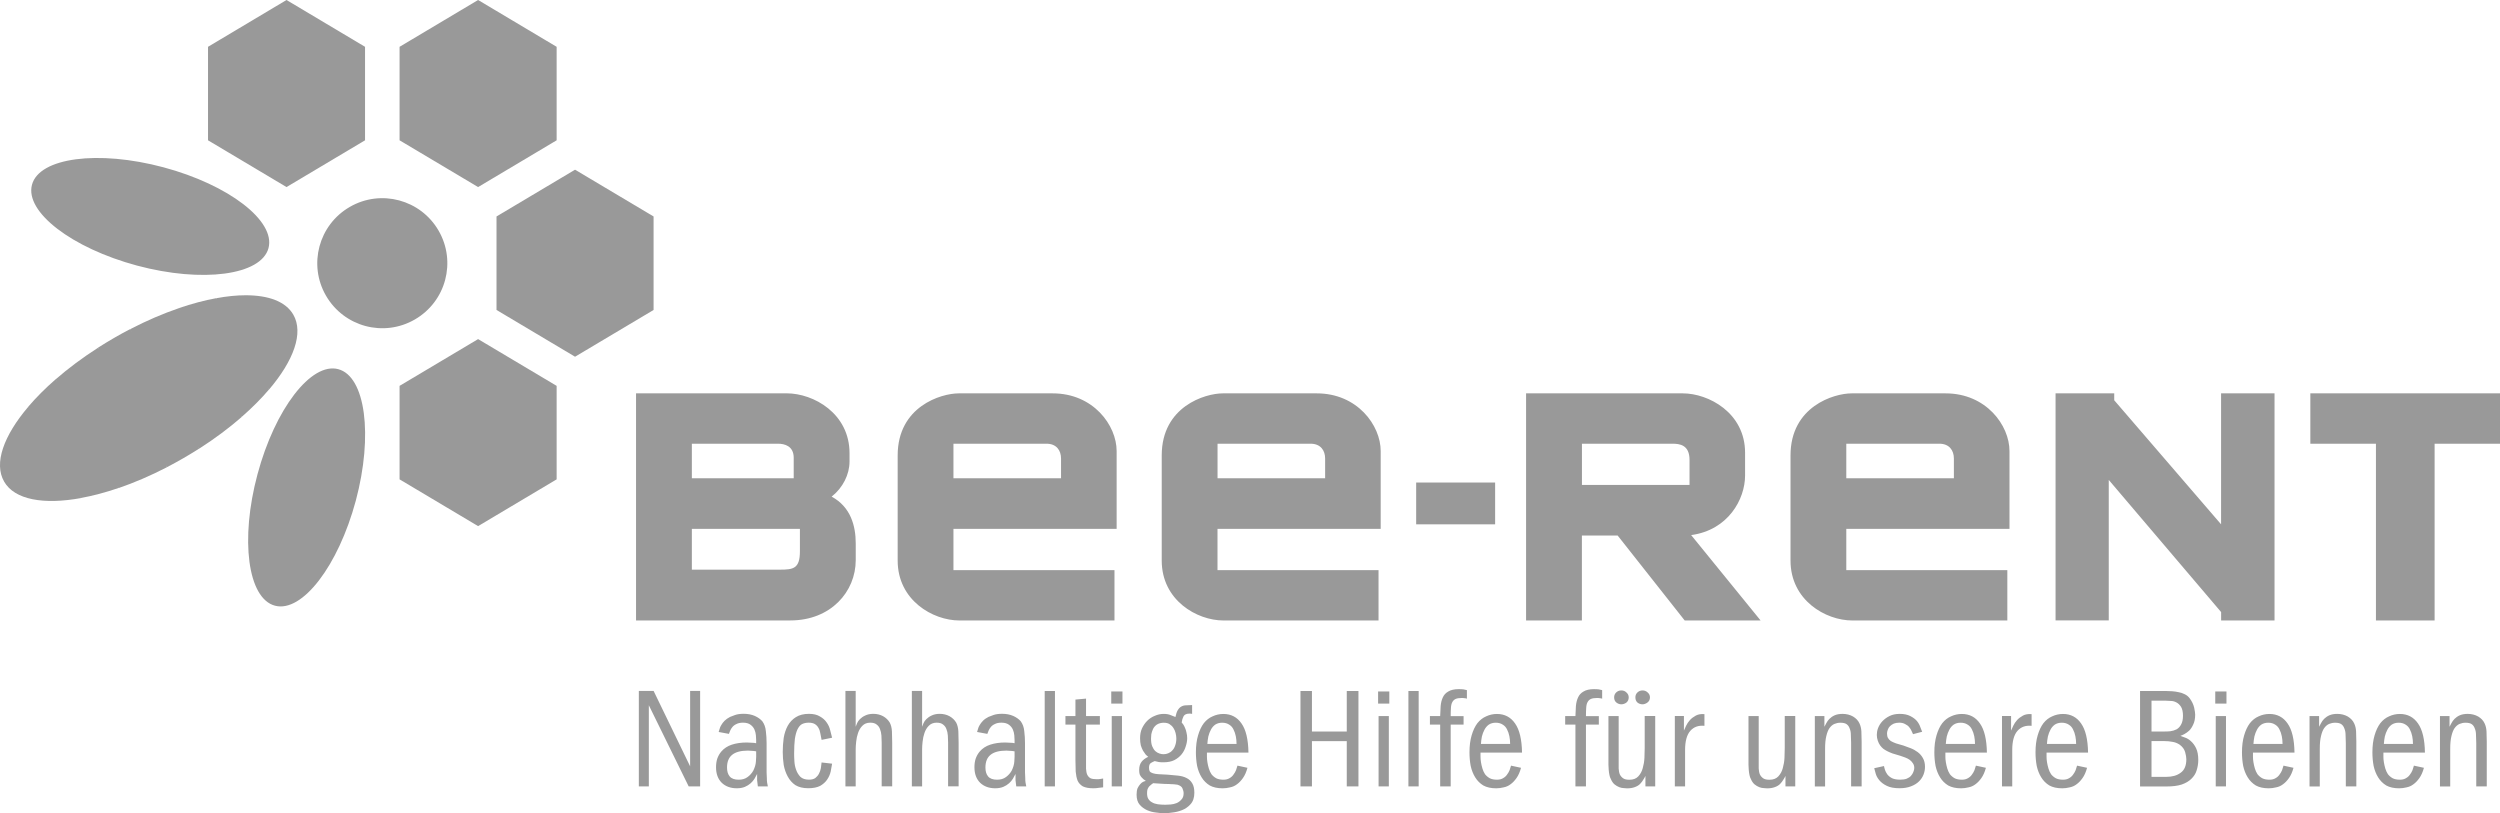
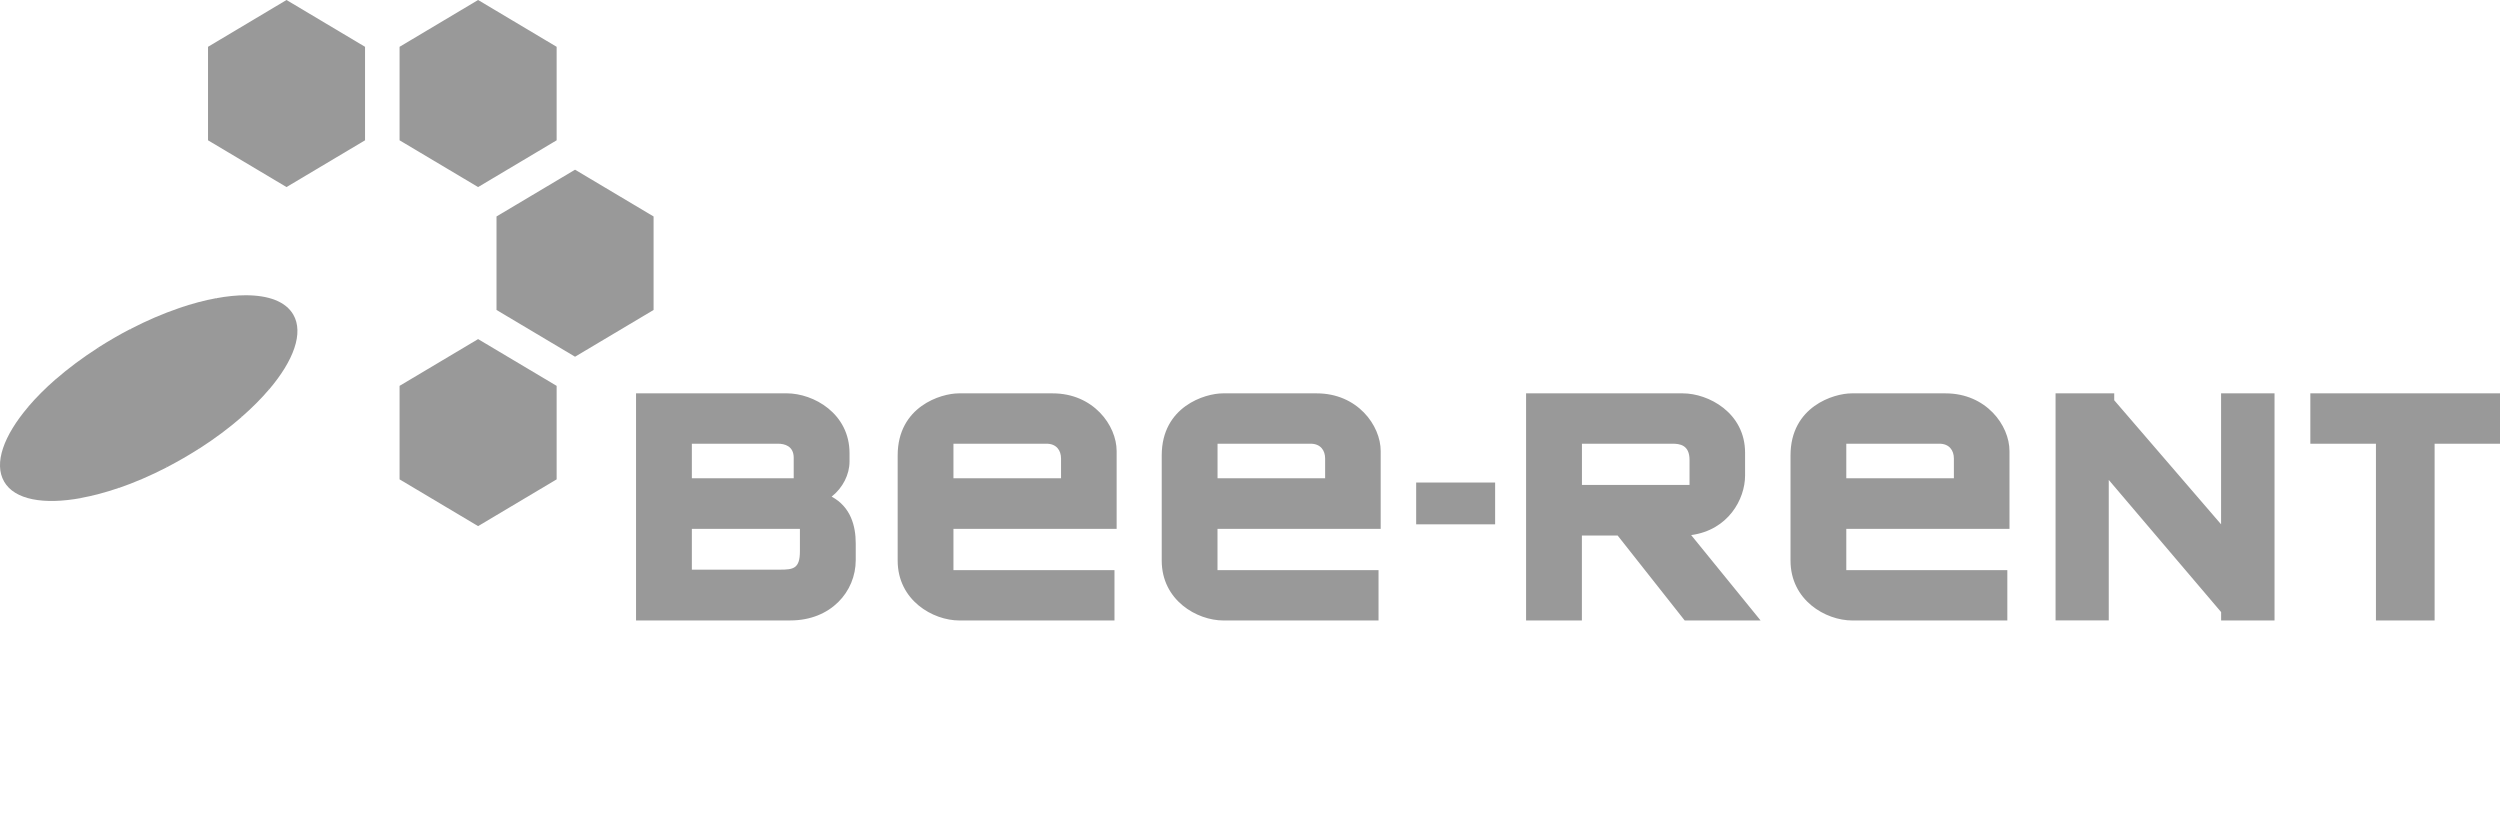
<svg xmlns="http://www.w3.org/2000/svg" id="Ebene_1" data-name="Ebene 1" viewBox="0 0 580 188.7">
  <defs>
    <style> .cls-1 { fill: #999; } </style>
  </defs>
  <path class="cls-1" d="M.96,111.73c-2.45-4.24-.09-10.67,5.61-17.37l9.89,8.42-3.52-14.8c2.88-2.51,6.17-4.97,9.79-7.29l11.77,11.68-4.23-16.04c3.82-1.98,7.6-3.59,11.22-4.83l11.06,10.45-2.34-12.77c2.43-.45,4.71-.68,6.79-.68,5.31,0,9.29,1.45,11.05,4.5,2.44,4.24.08,10.66-5.62,17.36l-9.88-8.41,3.51,14.8c-2.88,2.51-6.17,4.98-9.79,7.3l-11.77-11.68,4.23,16.03c-3.82,1.97-7.6,3.59-11.21,4.83l-11.06-10.44,2.34,12.76c-8.65,1.58-15.39.42-17.84-3.81h0Z" />
  <path class="cls-1" d="M129.14,89.52v21.69l-18.22,10.85-18.22-10.85v-21.69l18.22-10.85,18.22,10.85ZM129.14,10.86v21.69l-18.22,10.85-18.22-10.85V10.86L110.92,0l18.22,10.86ZM84.69,10.86v21.69l-18.22,10.85-18.21-10.85V10.86L66.47,0l18.22,10.86ZM151.63,50.22v21.69l-18.22,10.85-18.22-10.85v-21.69l18.22-10.85,18.22,10.85Z" />
-   <path class="cls-1" d="M78.49,85.65c-6.3-1.69-14.69,9.23-18.75,24.38-4.07,15.15-2.26,28.81,4.05,30.49,6.3,1.69,14.69-9.23,18.76-24.38,4.05-15.15,2.24-28.81-4.07-30.49M62.29,57.57c1.69-6.31-9.23-14.71-24.38-18.76-15.15-4.05-28.81-2.24-30.49,4.05-1.69,6.3,9.23,14.69,24.38,18.76,15.15,4.05,28.79,2.24,30.49-4.05M75.63,68.6c4.18,7.22,13.39,9.7,20.61,5.52,7.21-4.16,9.69-13.38,5.52-20.6-4.16-7.21-13.39-9.69-20.6-5.52-7.22,4.16-9.7,13.39-5.53,20.6" />
-   <path class="cls-1" d="M566.08,166.12h2.21v2.49c.11-.22.25-.5.44-.83.18-.36.42-.69.72-1,.33-.33.73-.61,1.22-.83.51-.22,1.12-.33,1.83-.33.91,0,1.73.21,2.44.61.69.42,1.19.94,1.49,1.6.25.53.4,1.13.44,1.83.03.66.06,1.47.06,2.38v10.4h-2.44v-10.07c0-.69-.03-1.33-.06-1.88,0-.58-.1-1.08-.28-1.49-.15-.44-.39-.77-.72-1s-.82-.33-1.44-.33c-.48,0-.94.1-1.38.28-.44.19-.83.53-1.16,1-.3.44-.54,1.05-.72,1.83-.19.77-.28,1.74-.28,2.88v8.8h-2.38v-16.33ZM552.95,174.58v1c0,.37.03.8.11,1.27.07.44.18.93.33,1.44.14.48.35.93.61,1.33.29.37.66.69,1.11.94.44.22,1,.33,1.66.33.55,0,1.01-.11,1.38-.33.4-.22.72-.5.94-.83.25-.33.46-.68.61-1.05.14-.4.25-.75.33-1.05l2.32.5c-.26.97-.61,1.76-1.05,2.38-.42.59-.87,1.08-1.38,1.44-.48.37-1.02.61-1.6.72-.55.14-1.13.22-1.72.22-1.19,0-2.19-.22-2.99-.66-.77-.47-1.41-1.11-1.88-1.88-.48-.77-.83-1.66-1.05-2.66-.19-1.02-.28-2.08-.28-3.15,0-1.51.17-2.82.5-3.93.33-1.13.77-2.08,1.33-2.82.58-.73,1.27-1.27,2.05-1.6.77-.36,1.6-.55,2.49-.55,1.8,0,3.21.75,4.21,2.21,1.02,1.44,1.56,3.69,1.6,6.75h-9.63ZM559.81,172.59c0-.62-.06-1.22-.17-1.77-.11-.58-.3-1.12-.55-1.6-.22-.47-.55-.84-1-1.11-.44-.29-.98-.44-1.6-.44s-1.16.15-1.6.44c-.42.3-.75.69-1,1.16-.26.48-.47,1.02-.61,1.6-.11.59-.19,1.16-.22,1.72h6.75ZM535.82,166.12h2.21v2.49c.11-.22.25-.5.44-.83.18-.36.42-.69.72-1,.33-.33.73-.61,1.22-.83.51-.22,1.12-.33,1.83-.33.91,0,1.73.21,2.44.61.69.42,1.19.94,1.49,1.6.25.53.4,1.13.44,1.83.03.66.06,1.47.06,2.38v10.4h-2.44v-10.07c0-.69-.03-1.33-.06-1.88,0-.58-.1-1.08-.28-1.49-.15-.44-.39-.77-.72-1s-.82-.33-1.44-.33c-.48,0-.94.1-1.38.28-.44.19-.83.53-1.16,1-.3.44-.54,1.05-.72,1.83-.19.77-.28,1.74-.28,2.88v8.8h-2.38v-16.33ZM522.69,174.58v1c0,.37.03.8.11,1.27.07.44.18.93.33,1.44.14.48.35.93.61,1.33.29.37.66.69,1.11.94.44.22,1,.33,1.66.33.55,0,1.01-.11,1.38-.33.4-.22.72-.5.94-.83.25-.33.46-.68.61-1.05.14-.4.25-.75.33-1.05l2.32.5c-.26.97-.61,1.76-1.05,2.38-.42.59-.87,1.08-1.38,1.44-.48.37-1.02.61-1.6.72-.55.14-1.13.22-1.72.22-1.19,0-2.19-.22-2.99-.66-.77-.47-1.41-1.11-1.88-1.88-.48-.77-.83-1.66-1.05-2.66-.19-1.02-.28-2.08-.28-3.15,0-1.51.17-2.82.5-3.93.33-1.13.77-2.08,1.33-2.82.58-.73,1.27-1.27,2.05-1.6.77-.36,1.6-.55,2.49-.55,1.8,0,3.21.75,4.21,2.21,1.02,1.44,1.56,3.69,1.6,6.75h-9.63ZM529.55,172.59c0-.62-.06-1.22-.17-1.77-.11-.58-.3-1.12-.55-1.6-.22-.47-.55-.84-1-1.11-.44-.29-.98-.44-1.6-.44s-1.16.15-1.6.44c-.42.3-.75.69-1,1.16-.26.48-.47,1.02-.61,1.6-.11.59-.19,1.16-.22,1.72h6.75ZM516.43,166.12v16.33h-2.38v-16.33h2.38ZM513.94,163.24v-2.82h2.6v2.82h-2.6ZM496.49,160.31h5.98c.51,0,1.01.03,1.49.06.51.04,1.01.11,1.49.22.47.08.91.22,1.33.44.44.19.83.48,1.16.89.29.37.53.76.72,1.16.18.37.3.75.39,1.11.07.33.12.65.17.94.03.3.06.53.06.66,0,.93-.15,1.69-.44,2.27-.26.59-.58,1.08-.94,1.44-.37.33-.76.61-1.16.83-.37.19-.66.32-.89.39.25.08.61.21,1.05.39.47.15.94.43,1.38.83.47.42.89.97,1.22,1.66.33.71.5,1.6.5,2.71,0,.86-.14,1.66-.39,2.44-.22.75-.64,1.38-1.22,1.94-.55.55-1.31,1-2.27,1.33-.93.3-2.09.44-3.49.44h-6.14v-22.14ZM499.15,169.71h2.99c.44,0,.9-.01,1.38-.06.51-.07,1-.22,1.44-.44.44-.25.79-.62,1.05-1.11.29-.51.44-1.19.44-2.05s-.15-1.56-.44-2.05c-.3-.47-.66-.83-1.11-1.05-.42-.22-.83-.33-1.27-.33-.44-.03-.83-.06-1.16-.06h-3.32v7.14ZM499.15,180.23h3.43c1.36,0,2.46-.3,3.32-.94.89-.62,1.33-1.67,1.33-3.15,0-.44-.1-1-.28-1.66-.19-.66-.61-1.23-1.27-1.72-.55-.36-1.13-.58-1.72-.66-.55-.11-1.19-.17-1.88-.17h-2.93v8.3ZM474.8,174.58v1c0,.37.03.8.11,1.27.07.44.18.93.33,1.44.14.48.35.93.61,1.33.29.37.66.69,1.11.94.44.22,1,.33,1.66.33.55,0,1.01-.11,1.38-.33.4-.22.72-.5.94-.83.25-.33.46-.68.61-1.05.14-.4.25-.75.33-1.05l2.32.5c-.26.97-.61,1.76-1.05,2.38-.42.59-.87,1.08-1.38,1.44-.48.37-1.02.61-1.61.72-.55.14-1.13.22-1.72.22-1.19,0-2.19-.22-2.99-.66-.77-.47-1.41-1.11-1.88-1.88-.48-.77-.83-1.66-1.05-2.66-.19-1.02-.28-2.08-.28-3.15,0-1.51.17-2.82.5-3.93.33-1.13.77-2.08,1.33-2.82.58-.73,1.27-1.27,2.05-1.6.77-.36,1.61-.55,2.49-.55,1.8,0,3.21.75,4.21,2.21,1.02,1.44,1.56,3.69,1.61,6.75h-9.63ZM481.66,172.59c0-.62-.06-1.22-.17-1.77-.11-.58-.3-1.12-.55-1.6-.22-.47-.55-.84-1-1.11-.44-.29-.98-.44-1.61-.44s-1.16.15-1.61.44c-.42.3-.75.69-1,1.16-.26.48-.47,1.02-.61,1.6-.11.59-.19,1.16-.22,1.72h6.75ZM466.57,166.12v3.38c.11-.25.28-.62.5-1.11.22-.47.51-.91.89-1.33.36-.4.83-.75,1.38-1.05.55-.29,1.22-.4,1.99-.33v2.71c-1.37-.14-2.46.25-3.27,1.16-.82.93-1.22,2.41-1.22,4.43v8.47h-2.38v-16.33h2.1ZM451.33,174.58v1c0,.37.03.8.11,1.27.07.44.18.93.33,1.44.14.48.35.93.61,1.33.29.37.66.69,1.11.94.44.22,1,.33,1.66.33.55,0,1.01-.11,1.38-.33.4-.22.72-.5.94-.83.25-.33.46-.68.61-1.05.14-.4.25-.75.33-1.05l2.32.5c-.26.97-.61,1.76-1.05,2.38-.42.59-.87,1.08-1.38,1.44-.48.37-1.02.61-1.61.72-.55.14-1.13.22-1.72.22-1.19,0-2.19-.22-2.99-.66-.77-.47-1.41-1.11-1.88-1.88-.48-.77-.83-1.66-1.05-2.66-.19-1.02-.28-2.08-.28-3.15,0-1.51.17-2.82.5-3.93.33-1.13.77-2.08,1.33-2.82.58-.73,1.27-1.27,2.05-1.6.77-.36,1.61-.55,2.49-.55,1.8,0,3.21.75,4.21,2.21,1.02,1.44,1.56,3.69,1.61,6.75h-9.63ZM458.2,172.59c0-.62-.06-1.22-.17-1.77-.11-.58-.3-1.12-.55-1.6-.22-.47-.55-.84-1-1.11-.44-.29-.98-.44-1.61-.44s-1.16.15-1.61.44c-.42.3-.75.69-1,1.16-.26.48-.47,1.02-.61,1.6-.11.59-.19,1.16-.22,1.72h6.75ZM443.82,170.32c-.08-.18-.19-.42-.33-.72-.11-.29-.3-.58-.55-.89-.22-.29-.54-.53-.94-.72-.37-.22-.83-.33-1.38-.33-.48,0-.91.08-1.27.22-.33.15-.64.36-.89.61-.22.22-.39.5-.5.83-.11.3-.17.58-.17.83,0,.44.07.8.22,1.05.14.26.36.5.66.72.33.19.73.37,1.22.55.47.15,1.05.32,1.72.5.51.19,1.07.39,1.66.61.58.22,1.12.53,1.61.89.51.37.91.83,1.22,1.38.33.55.5,1.25.5,2.05,0,.59-.11,1.19-.33,1.77-.22.59-.58,1.13-1.05,1.6-.48.48-1.11.87-1.88,1.16-.75.29-1.63.44-2.66.44-1.22,0-2.2-.19-2.93-.55-.75-.36-1.33-.8-1.77-1.33-.42-.51-.69-1.02-.83-1.55-.15-.51-.26-.91-.33-1.22l2.27-.5c.03.22.11.53.22.89.11.33.29.69.55,1.05.25.33.62.64,1.11.89.47.22,1.11.33,1.88.33.58,0,1.08-.07,1.49-.22.44-.18.77-.4,1-.66.25-.29.44-.58.55-.89.14-.33.22-.64.22-.94,0-.44-.11-.8-.33-1.11-.19-.29-.43-.55-.72-.77-.3-.22-.65-.4-1.05-.55-.37-.14-.75-.28-1.11-.39-.71-.22-1.31-.4-1.83-.55-.48-.18-.91-.36-1.27-.55-.33-.18-.64-.36-.89-.55-.26-.22-.5-.47-.72-.77-.22-.33-.42-.69-.55-1.11-.15-.44-.22-.89-.22-1.33,0-.47.08-1,.28-1.55.22-.58.55-1.12,1-1.6.44-.47,1-.89,1.66-1.22.66-.33,1.45-.5,2.38-.5,1,0,1.8.17,2.44.5.66.33,1.18.72,1.55,1.16.36.44.62.91.77,1.38.18.44.33.82.44,1.11l-2.1.55ZM421.05,166.12h2.21v2.49c.11-.22.25-.5.44-.83.18-.36.42-.69.72-1,.33-.33.73-.61,1.22-.83.51-.22,1.12-.33,1.83-.33.91,0,1.73.21,2.44.61.69.42,1.19.94,1.49,1.6.25.53.4,1.13.44,1.83.03.66.06,1.47.06,2.38v10.4h-2.44v-10.07c0-.69-.03-1.33-.06-1.88,0-.58-.1-1.08-.28-1.49-.15-.44-.39-.77-.72-1s-.82-.33-1.44-.33c-.48,0-.94.1-1.38.28-.44.19-.83.53-1.16,1-.3.44-.54,1.05-.72,1.83-.19.77-.28,1.74-.28,2.88v8.8h-2.38v-16.33ZM408.02,166.12v12.18c.03.55.12,1.02.28,1.38.18.37.44.66.77.89s.8.33,1.44.33c.89,0,1.56-.25,2.05-.77.51-.55.86-1.19,1.05-1.94.22-.77.35-1.56.39-2.38.03-.84.06-1.6.06-2.27v-7.42h2.44v16.33h-2.27v-2.44c-.11.26-.28.55-.5.89-.19.33-.44.66-.77,1-.3.3-.71.54-1.22.72-.48.18-1.08.28-1.77.28-.19,0-.44-.03-.77-.06-.33,0-.69-.08-1.05-.22-.37-.15-.75-.36-1.11-.66-.33-.29-.61-.69-.83-1.22-.15-.25-.26-.57-.33-.94-.08-.4-.14-.8-.17-1.22-.04-.4-.06-.79-.06-1.16v-11.29h2.38ZM390.67,166.12v3.38c.11-.25.28-.62.5-1.11.22-.47.51-.91.89-1.33.36-.4.83-.75,1.38-1.05.55-.29,1.22-.4,1.99-.33v2.71c-1.37-.14-2.46.25-3.27,1.16-.82.93-1.22,2.41-1.22,4.43v8.47h-2.38v-16.33h2.1ZM375.53,166.12v12.18c.03.55.12,1.02.28,1.38.18.37.44.66.77.89s.8.33,1.44.33c.89,0,1.56-.25,2.05-.77.51-.55.86-1.19,1.05-1.94.22-.77.35-1.56.39-2.38.03-.84.06-1.6.06-2.27v-7.42h2.44v16.33h-2.27v-2.44c-.11.26-.28.55-.5.89-.19.33-.44.66-.77,1-.3.3-.71.54-1.22.72-.48.18-1.08.28-1.77.28-.19,0-.44-.03-.77-.06-.33,0-.69-.08-1.05-.22-.37-.15-.75-.36-1.11-.66-.33-.29-.61-.69-.83-1.22-.15-.25-.26-.57-.33-.94-.08-.4-.14-.8-.17-1.22-.04-.4-.06-.79-.06-1.16v-11.29h2.38ZM376.14,163.4c-.37,0-.75-.12-1.11-.39-.37-.29-.55-.69-.55-1.22,0-.44.14-.8.44-1.11.33-.33.73-.5,1.22-.5.51,0,.91.17,1.22.5.33.3.5.66.5,1.11,0,.53-.19.93-.55,1.22-.37.26-.76.39-1.16.39h0ZM381.07,163.4c-.42,0-.8-.12-1.16-.39-.33-.29-.5-.69-.5-1.22,0-.44.14-.8.44-1.11.33-.33.73-.5,1.22-.5s.89.17,1.22.5c.33.3.5.66.5,1.11,0,.53-.21.93-.61,1.22-.37.26-.75.39-1.11.39h0ZM370.93,166.12v1.99h-2.99v14.33h-2.44v-14.33h-2.38v-1.99h2.38c.03-.8.07-1.58.11-2.32.07-.77.24-1.44.5-1.99.25-.58.68-1.05,1.27-1.38.58-.36,1.4-.55,2.44-.55.51,0,.89.03,1.11.06.25.04.51.1.77.17v1.99c-.15-.07-.32-.11-.5-.11-.15-.03-.37-.06-.66-.06-.64,0-1.11.08-1.44.22-.33.15-.59.39-.77.72-.19.33-.3.77-.33,1.33-.04.53-.06,1.16-.06,1.94h2.99ZM343.48,174.58v1c0,.37.03.8.11,1.27.07.44.18.93.33,1.44.14.48.35.93.61,1.33.29.37.66.69,1.11.94.44.22,1,.33,1.66.33.55,0,1.01-.11,1.38-.33.4-.22.72-.5.94-.83.25-.33.46-.68.61-1.05.14-.4.25-.75.33-1.05l2.32.5c-.26.97-.61,1.76-1.05,2.38-.42.59-.87,1.08-1.38,1.44-.48.37-1.02.61-1.61.72-.55.14-1.13.22-1.72.22-1.19,0-2.19-.22-2.99-.66-.77-.47-1.41-1.11-1.88-1.88-.48-.77-.83-1.66-1.05-2.66-.19-1.02-.28-2.08-.28-3.15,0-1.51.17-2.82.5-3.93.33-1.13.77-2.08,1.33-2.82.58-.73,1.27-1.27,2.05-1.6.77-.36,1.61-.55,2.49-.55,1.8,0,3.21.75,4.21,2.21,1.02,1.44,1.56,3.69,1.61,6.75h-9.63ZM350.35,172.59c0-.62-.06-1.22-.17-1.77-.11-.58-.3-1.12-.55-1.6-.22-.47-.55-.84-1-1.11-.44-.29-.98-.44-1.61-.44s-1.16.15-1.61.44c-.42.3-.75.69-1,1.16-.26.48-.47,1.02-.61,1.6-.11.59-.19,1.16-.22,1.72h6.75ZM339.55,166.12v1.99h-2.99v14.33h-2.44v-14.33h-2.38v-1.99h2.38c.03-.8.07-1.58.11-2.32.07-.77.24-1.44.5-1.99.25-.58.68-1.05,1.27-1.38.58-.36,1.4-.55,2.44-.55.51,0,.89.03,1.11.06.25.04.51.1.77.17v1.99c-.15-.07-.32-.11-.5-.11-.15-.03-.37-.06-.66-.06-.64,0-1.11.08-1.44.22-.33.15-.59.39-.77.72-.19.33-.3.77-.33,1.33-.04.53-.06,1.16-.06,1.94h2.99ZM329.13,160.31v22.14h-2.38v-22.14h2.38ZM322.21,166.12v16.33h-2.38v-16.33h2.38ZM319.72,163.24v-2.82h2.6v2.82h-2.6ZM301.71,160.31h2.66v9.41h8.08v-9.41h2.71v22.14h-2.71v-10.51h-8.08v10.51h-2.66v-22.14ZM280.01,174.58v1c0,.37.03.8.11,1.27.07.44.18.93.33,1.44.14.48.35.93.61,1.33.29.37.66.69,1.11.94.44.22,1,.33,1.66.33.55,0,1.01-.11,1.38-.33.4-.22.72-.5.94-.83.25-.33.46-.68.61-1.05.14-.4.25-.75.33-1.05l2.32.5c-.26.97-.61,1.76-1.05,2.38-.42.59-.87,1.08-1.38,1.44-.48.37-1.02.61-1.61.72-.55.14-1.13.22-1.72.22-1.19,0-2.19-.22-2.99-.66-.77-.47-1.41-1.11-1.88-1.88-.48-.77-.83-1.66-1.05-2.66-.19-1.02-.28-2.08-.28-3.15,0-1.51.17-2.82.5-3.93.33-1.13.77-2.08,1.33-2.82.58-.73,1.27-1.27,2.05-1.6.77-.36,1.61-.55,2.49-.55,1.8,0,3.21.75,4.21,2.21,1.02,1.44,1.56,3.69,1.61,6.75h-9.63ZM286.88,172.59c0-.62-.06-1.22-.17-1.77-.11-.58-.3-1.12-.55-1.6-.22-.47-.55-.84-1-1.11-.44-.29-.98-.44-1.61-.44s-1.16.15-1.61.44c-.42.3-.75.69-1,1.16-.26.48-.47,1.02-.61,1.6-.11.59-.19,1.16-.22,1.72h6.75ZM276.58,165.62c-.19-.03-.33-.06-.44-.06h-.22c-.66,0-1.11.21-1.33.61-.22.42-.37.89-.44,1.44.11.11.24.28.39.5.14.22.28.48.39.77.14.3.25.65.33,1.05.11.42.17.86.17,1.33,0,.59-.11,1.22-.33,1.88-.19.66-.5,1.27-.94,1.83-.44.55-1.02,1.02-1.72,1.38-.66.33-1.49.5-2.49.5-.44,0-.82-.01-1.11-.06-.3-.07-.61-.14-.94-.22-.3.11-.59.26-.89.44-.3.19-.44.55-.44,1.11,0,.37.06.65.17.83.14.19.39.33.72.44s.77.19,1.33.22c.55.04,1.25.08,2.1.11.8.08,1.61.15,2.38.22.77.08,1.44.26,1.99.55.55.26,1,.66,1.33,1.22.33.53.5,1.25.5,2.21,0,1.13-.3,2.02-.89,2.66-.55.62-1.22,1.08-1.99,1.38-.75.29-1.49.47-2.27.55-.77.11-1.37.17-1.77.17-.53,0-1.16-.06-1.94-.17-.75-.08-1.44-.26-2.1-.55-.66-.3-1.25-.72-1.72-1.27-.48-.55-.72-1.33-.72-2.32,0-.59.07-1.09.22-1.49.18-.37.39-.68.61-.94.22-.25.44-.44.66-.55.25-.11.47-.18.66-.22-.19-.11-.37-.24-.55-.39-.15-.14-.32-.3-.5-.5-.15-.18-.28-.4-.39-.66-.08-.29-.11-.62-.11-1,0-.77.18-1.4.55-1.88.36-.47.89-.86,1.55-1.16-.19-.14-.39-.33-.61-.55-.19-.25-.39-.55-.61-.89-.19-.36-.36-.77-.5-1.22-.11-.47-.17-1.02-.17-1.66,0-.84.14-1.6.44-2.27.33-.69.73-1.29,1.22-1.77.51-.51,1.11-.9,1.77-1.16.66-.29,1.34-.44,2.05-.44.66,0,1.19.1,1.61.28.44.15.8.3,1.11.44.14-.69.33-1.23.55-1.6.25-.4.53-.68.83-.83.33-.18.69-.28,1.11-.28.4-.03.86-.06,1.38-.06v2.05ZM270.1,167.67c-.71,0-1.27.15-1.72.44-.42.3-.71.65-.89,1.05-.19.42-.32.82-.39,1.22-.04.42-.06.72-.06.94,0,.75.08,1.36.28,1.83.18.44.42.82.72,1.11.29.26.61.44.94.55s.64.17.94.17c.4,0,.77-.07,1.11-.22.36-.14.68-.36.94-.66.29-.29.51-.66.66-1.11.18-.47.28-1.02.28-1.66,0-.4-.06-.83-.17-1.27-.11-.44-.28-.83-.5-1.16-.22-.36-.53-.66-.89-.89-.33-.22-.76-.33-1.27-.33h0ZM267.5,181.72c-.15.11-.3.22-.44.33-.15.11-.3.25-.44.39-.15.18-.28.4-.39.66-.08.25-.11.55-.11.89,0,.55.08,1,.28,1.33.22.36.51.64.89.83.36.22.8.36,1.33.44.51.07,1.08.11,1.72.11.36,0,.79-.03,1.27-.06.47-.04.94-.15,1.38-.33.44-.19.8-.47,1.11-.83.33-.33.5-.82.5-1.44,0-.37-.1-.76-.28-1.16-.15-.37-.54-.64-1.16-.83-.15-.03-.32-.06-.5-.06-.15-.03-.43-.06-.83-.06-.37-.03-.91-.06-1.61-.06-.66-.03-1.58-.08-2.71-.17h0ZM260.3,166.12v16.33h-2.38v-16.33h2.38ZM257.81,163.24v-2.82h2.6v2.82h-2.6ZM251.96,162.08v4.04h3.21v1.99h-3.21v10.24c.03.55.12,1.02.28,1.38.18.37.44.65.77.83.33.15.83.22,1.49.22.29,0,.55-.01.77-.06.22-.03.44-.07.66-.11v2.05c-.3.03-.64.07-1,.11-.37.07-.8.11-1.27.11-1.04,0-1.85-.15-2.44-.44-.55-.33-.97-.77-1.22-1.33-.22-.58-.37-1.29-.44-2.1-.04-.8-.06-1.72-.06-2.71v-8.19h-2.32v-1.99h2.32v-3.82l2.44-.22ZM244.75,160.31v22.14h-2.38v-22.14h2.38ZM226.68,169.82c.07-.18.14-.42.22-.72.07-.29.19-.58.39-.89.18-.33.44-.66.77-1s.75-.62,1.27-.89c.25-.11.64-.25,1.16-.44.51-.18,1.18-.28,1.99-.28,1,0,1.85.17,2.6.5.73.33,1.3.75,1.72,1.22.47.64.75,1.41.83,2.32.11.89.17,1.81.17,2.77v6.81c.03.53.06.97.06,1.33s.01.71.06,1c.07.26.12.55.17.89h-2.32c-.08-.58-.14-1.07-.17-1.44v-1.44c-.19.33-.39.71-.61,1.11-.22.37-.53.72-.89,1.05-.37.33-.82.61-1.33.83-.53.22-1.15.33-1.88.33-1.44,0-2.6-.43-3.49-1.27-.89-.89-1.33-2.08-1.33-3.6,0-.69.08-1.36.28-1.99.22-.62.53-1.18.94-1.66.62-.73,1.44-1.27,2.44-1.6,1-.33,2.16-.5,3.49-.5.47,0,.89.03,1.22.06.33,0,.64.04.94.11v-.72c0-.29-.03-.66-.06-1.11-.04-.47-.15-.91-.33-1.33-.19-.44-.48-.8-.89-1.11-.42-.33-1-.5-1.77-.5-.64,0-1.15.11-1.55.33-.42.19-.72.43-.94.72-.22.26-.39.54-.5.83-.11.3-.21.54-.28.72l-2.38-.44ZM235.37,174.31c-.37-.07-.69-.11-.94-.11-.26-.03-.58-.06-.94-.06-1.66,0-2.91.33-3.71,1-.77.64-1.16,1.6-1.16,2.93,0,.86.19,1.54.61,2.05.44.53,1.13.77,2.1.77.8,0,1.49-.19,2.05-.61.55-.4,1-.9,1.33-1.49.36-.73.57-1.44.61-2.1.07-.69.08-1.49.06-2.38h0ZM213.93,160.3v8.3c.07-.22.18-.5.33-.83.14-.33.36-.64.66-.94.33-.33.73-.61,1.22-.83.51-.25,1.13-.39,1.88-.39.84,0,1.6.19,2.27.55.66.37,1.18.87,1.55,1.49.29.55.46,1.25.5,2.05.03.82.06,1.69.06,2.6v10.13h-2.44v-10.13c0-.55-.03-1.11-.06-1.66-.04-.55-.15-1.05-.33-1.49-.15-.44-.42-.79-.77-1.05-.33-.29-.83-.44-1.49-.44-.77,0-1.38.25-1.83.72-.44.44-.77,1-1,1.66-.22.64-.37,1.31-.44,2.05-.08.71-.11,1.3-.11,1.77v8.58h-2.38v-22.14h2.38ZM198.52,160.3v8.3c.07-.22.18-.5.33-.83.14-.33.36-.64.66-.94.33-.33.73-.61,1.22-.83.51-.25,1.13-.39,1.88-.39.84,0,1.6.19,2.27.55.66.37,1.18.87,1.55,1.49.29.55.46,1.25.5,2.05.03.82.06,1.69.06,2.6v10.13h-2.44v-10.13c0-.55-.03-1.11-.06-1.66-.04-.55-.15-1.05-.33-1.49-.15-.44-.42-.79-.77-1.05-.33-.29-.83-.44-1.49-.44-.77,0-1.38.25-1.83.72-.44.44-.77,1-1,1.66-.22.64-.37,1.31-.44,2.05-.08.71-.11,1.3-.11,1.77v8.58h-2.38v-22.14h2.38ZM190.61,171.65c-.08-.47-.17-.95-.28-1.44-.08-.51-.22-.95-.44-1.33-.19-.36-.47-.66-.83-.89-.37-.22-.86-.33-1.44-.33s-1.11.11-1.55.33c-.42.22-.76.64-1.05,1.22-.26.55-.47,1.3-.61,2.21-.11.93-.17,2.05-.17,3.38,0,.48.01,1.08.06,1.77.03.71.17,1.37.39,1.99.22.64.55,1.19,1,1.66.47.44,1.13.66,1.99.66.62,0,1.12-.12,1.49-.39.36-.29.64-.62.83-1,.22-.4.36-.83.44-1.27.07-.47.12-.91.17-1.33l2.44.28c-.08.55-.19,1.16-.33,1.83-.15.66-.43,1.3-.83,1.88-.37.55-.91,1.04-1.6,1.44-.71.36-1.63.55-2.77.55-1.22,0-2.21-.25-2.99-.72-.75-.51-1.33-1.18-1.77-1.99-.44-.8-.76-1.72-.94-2.71-.15-1.02-.22-2.02-.22-2.99,0-1.11.07-2.19.22-3.27.18-1.07.5-2.01.94-2.82.47-.84,1.11-1.51,1.88-1.99.8-.51,1.83-.77,3.04-.77,1.07,0,1.91.21,2.55.61.66.37,1.18.83,1.55,1.38.4.55.68,1.16.83,1.83.18.64.33,1.2.44,1.72l-2.44.5ZM166.73,169.82c.07-.18.14-.42.22-.72.07-.29.19-.58.39-.89.18-.33.44-.66.77-1,.33-.33.75-.62,1.27-.89.25-.11.64-.25,1.16-.44.51-.18,1.18-.28,1.99-.28,1,0,1.85.17,2.6.5.73.33,1.3.75,1.72,1.22.47.64.75,1.41.83,2.32.11.89.17,1.81.17,2.77v6.81c.03.53.06.97.06,1.33s.01.71.06,1c.07.26.12.55.17.89h-2.32c-.08-.58-.14-1.07-.17-1.44v-1.44c-.19.33-.39.71-.61,1.11-.22.37-.53.72-.89,1.05-.37.33-.82.61-1.33.83-.53.22-1.15.33-1.88.33-1.44,0-2.6-.43-3.49-1.27-.89-.89-1.33-2.08-1.33-3.6,0-.69.08-1.36.28-1.99.22-.62.53-1.18.94-1.66.62-.73,1.44-1.27,2.44-1.6,1-.33,2.16-.5,3.49-.5.47,0,.89.03,1.22.06.33,0,.64.04.94.11v-.72c0-.29-.03-.66-.06-1.11-.04-.47-.15-.91-.33-1.33-.19-.44-.48-.8-.89-1.11-.42-.33-1-.5-1.77-.5-.64,0-1.15.11-1.55.33-.42.19-.72.43-.94.72-.22.26-.39.54-.5.83-.11.3-.21.54-.28.72l-2.38-.44ZM175.42,174.31c-.37-.07-.69-.11-.94-.11-.26-.03-.58-.06-.94-.06-1.66,0-2.91.33-3.71,1-.77.64-1.16,1.6-1.16,2.93,0,.86.19,1.54.61,2.05.44.53,1.13.77,2.1.77.8,0,1.49-.19,2.05-.61.55-.4,1-.9,1.33-1.49.36-.73.57-1.44.61-2.1.07-.69.08-1.49.06-2.38h0ZM151.64,160.3l8.47,17.49v-17.49h2.32v22.14h-2.66l-9.24-18.82v18.82h-2.32v-22.14h3.43Z" />
  <path class="cls-1" d="M580,102.94v-11.68h-44v11.68h15.22v41.01h13.61v-41.01h15.16ZM527.69,143.95v-52.69h-12.4v30.38l-24.79-28.78v-1.61h-13.61v52.69h12.34v-32.6l26.07,30.66v1.94h12.4ZM466.2,122.69v-18.04c0-5.98-5.42-13.39-14.83-13.39h-21.8c-4.1,0-14.17,3.04-14.17,14.39v24.41c0,9.19,8.14,13.89,14.33,13.89h35.97v-11.68h-37.36v-9.57h37.86ZM453.3,110.96h-24.96v-8.02h21.58c2.32,0,3.38,1.55,3.38,3.43v4.59ZM408.46,143.95l-16.11-19.81c8.58-1.16,12.51-8.3,12.51-13.84v-5.26c0-9.3-8.52-13.78-14.45-13.78h-36.36v52.69h12.95v-19.7h8.3l15.55,19.7h17.6ZM391.97,112.51h-24.96v-9.57h20.98c1.72,0,3.98.28,3.98,3.76v5.81ZM346.87,121.64v-9.69h-18.32v9.69h18.32ZM320.32,122.69v-18.04c0-5.98-5.42-13.39-14.83-13.39h-21.8c-4.1,0-14.17,3.04-14.17,14.39v24.41c0,9.19,8.14,13.89,14.33,13.89h35.97v-11.68h-37.36v-9.57h37.86ZM307.43,110.96h-24.96v-8.02h21.58c2.32,0,3.38,1.55,3.38,3.43v4.59ZM259.06,122.69v-18.04c0-5.98-5.42-13.39-14.83-13.39h-21.8c-4.1,0-14.17,3.04-14.17,14.39v24.41c0,9.19,8.14,13.89,14.33,13.89h35.97v-11.68h-37.36v-9.57h37.85ZM246.16,110.96h-24.96v-8.02h21.58c2.32,0,3.38,1.55,3.38,3.43v4.59ZM198.53,129.94v-3.87c0-4.04-1.16-8.47-5.59-10.85,2.6-2.05,4.15-5.15,4.15-8.14v-1.94c0-9.19-8.3-13.89-14.61-13.89h-34.92v52.69h35.81c9.35,0,15.16-6.64,15.16-14h0ZM184.14,110.96h-23.63v-8.02h19.98c1.49,0,3.65.5,3.65,3.27v4.76ZM185.58,127.9c0,4.04-1.55,4.26-4.65,4.26h-20.42v-9.46h25.07v5.2Z" />
  <path class="cls-1" d="M50.2,69.17c-2.74.5-5.67,1.28-8.72,2.32l14.57,25.25c2.43-2.12,4.57-4.27,6.37-6.39l-12.22-21.18ZM30.26,76.32c-1.27.66-2.54,1.35-3.82,2.09-1.28.74-2.51,1.5-3.72,2.27l16,27.71c1.27-.66,2.55-1.35,3.82-2.09,1.28-.74,2.51-1.49,3.72-2.26l-16.01-27.72ZM12.93,87.97c-2.43,2.12-4.56,4.26-6.37,6.38l12.23,21.18c2.74-.5,5.67-1.27,8.72-2.32l-14.58-25.24Z" />
</svg>